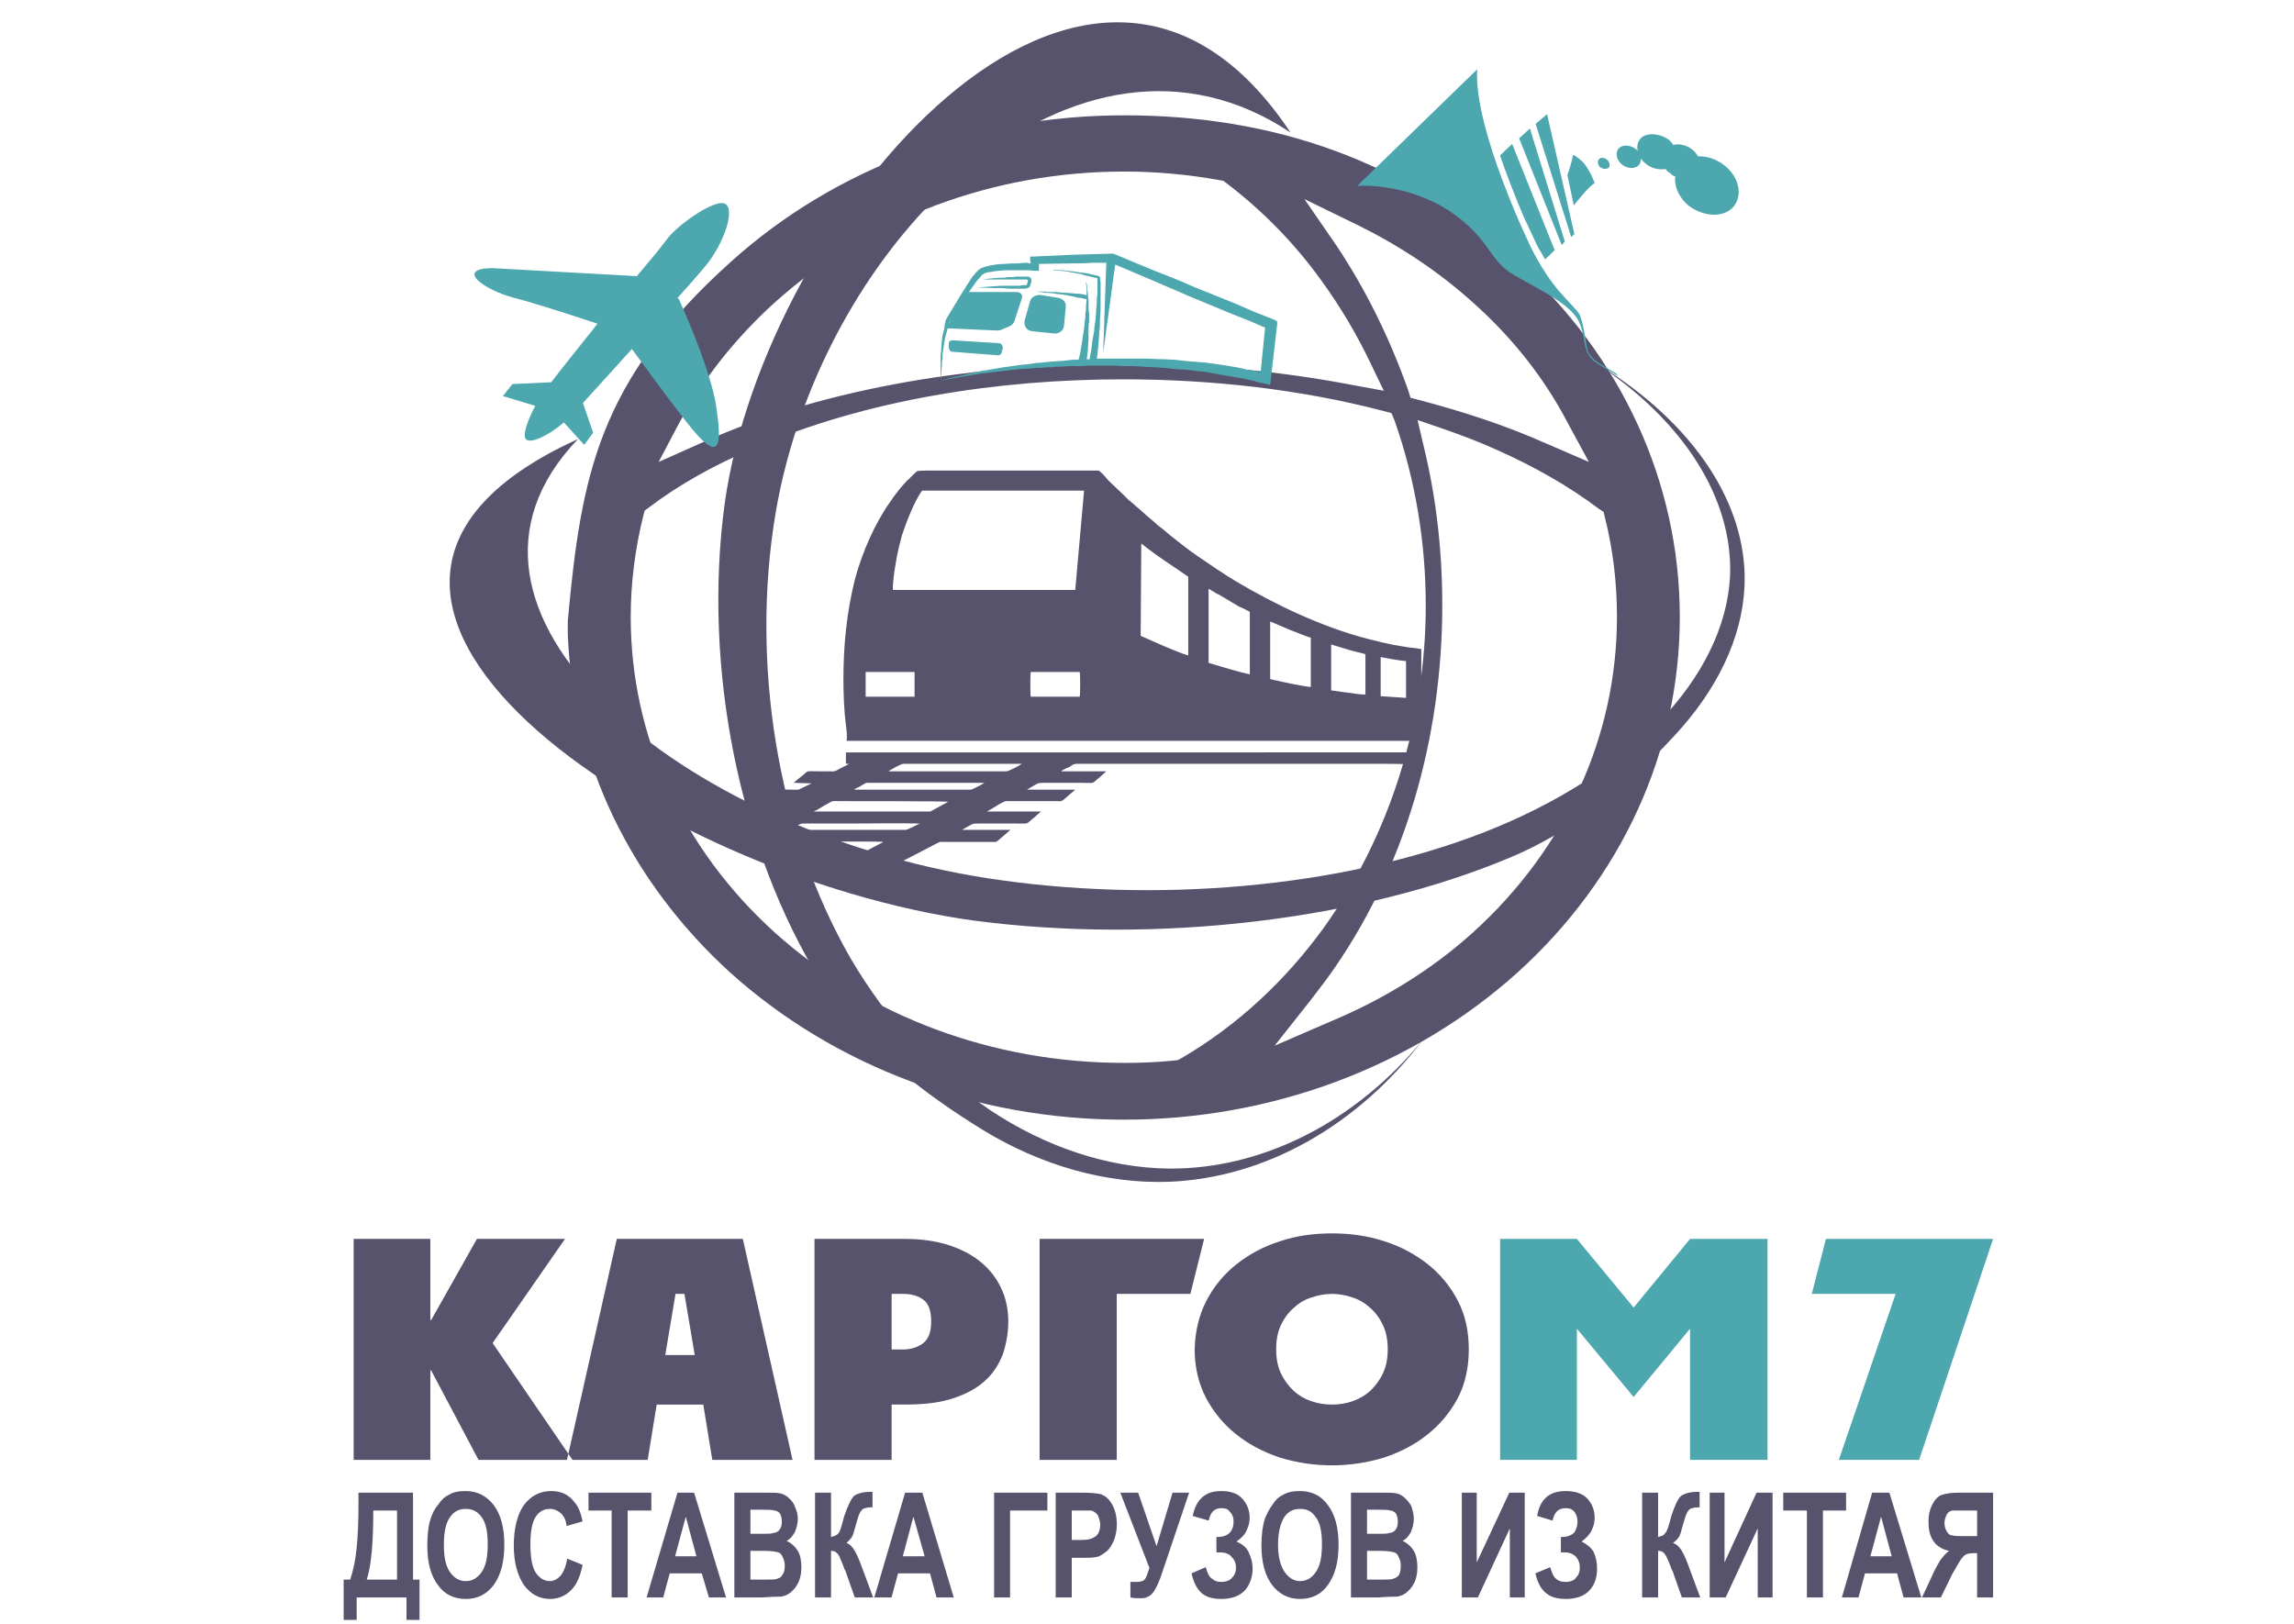
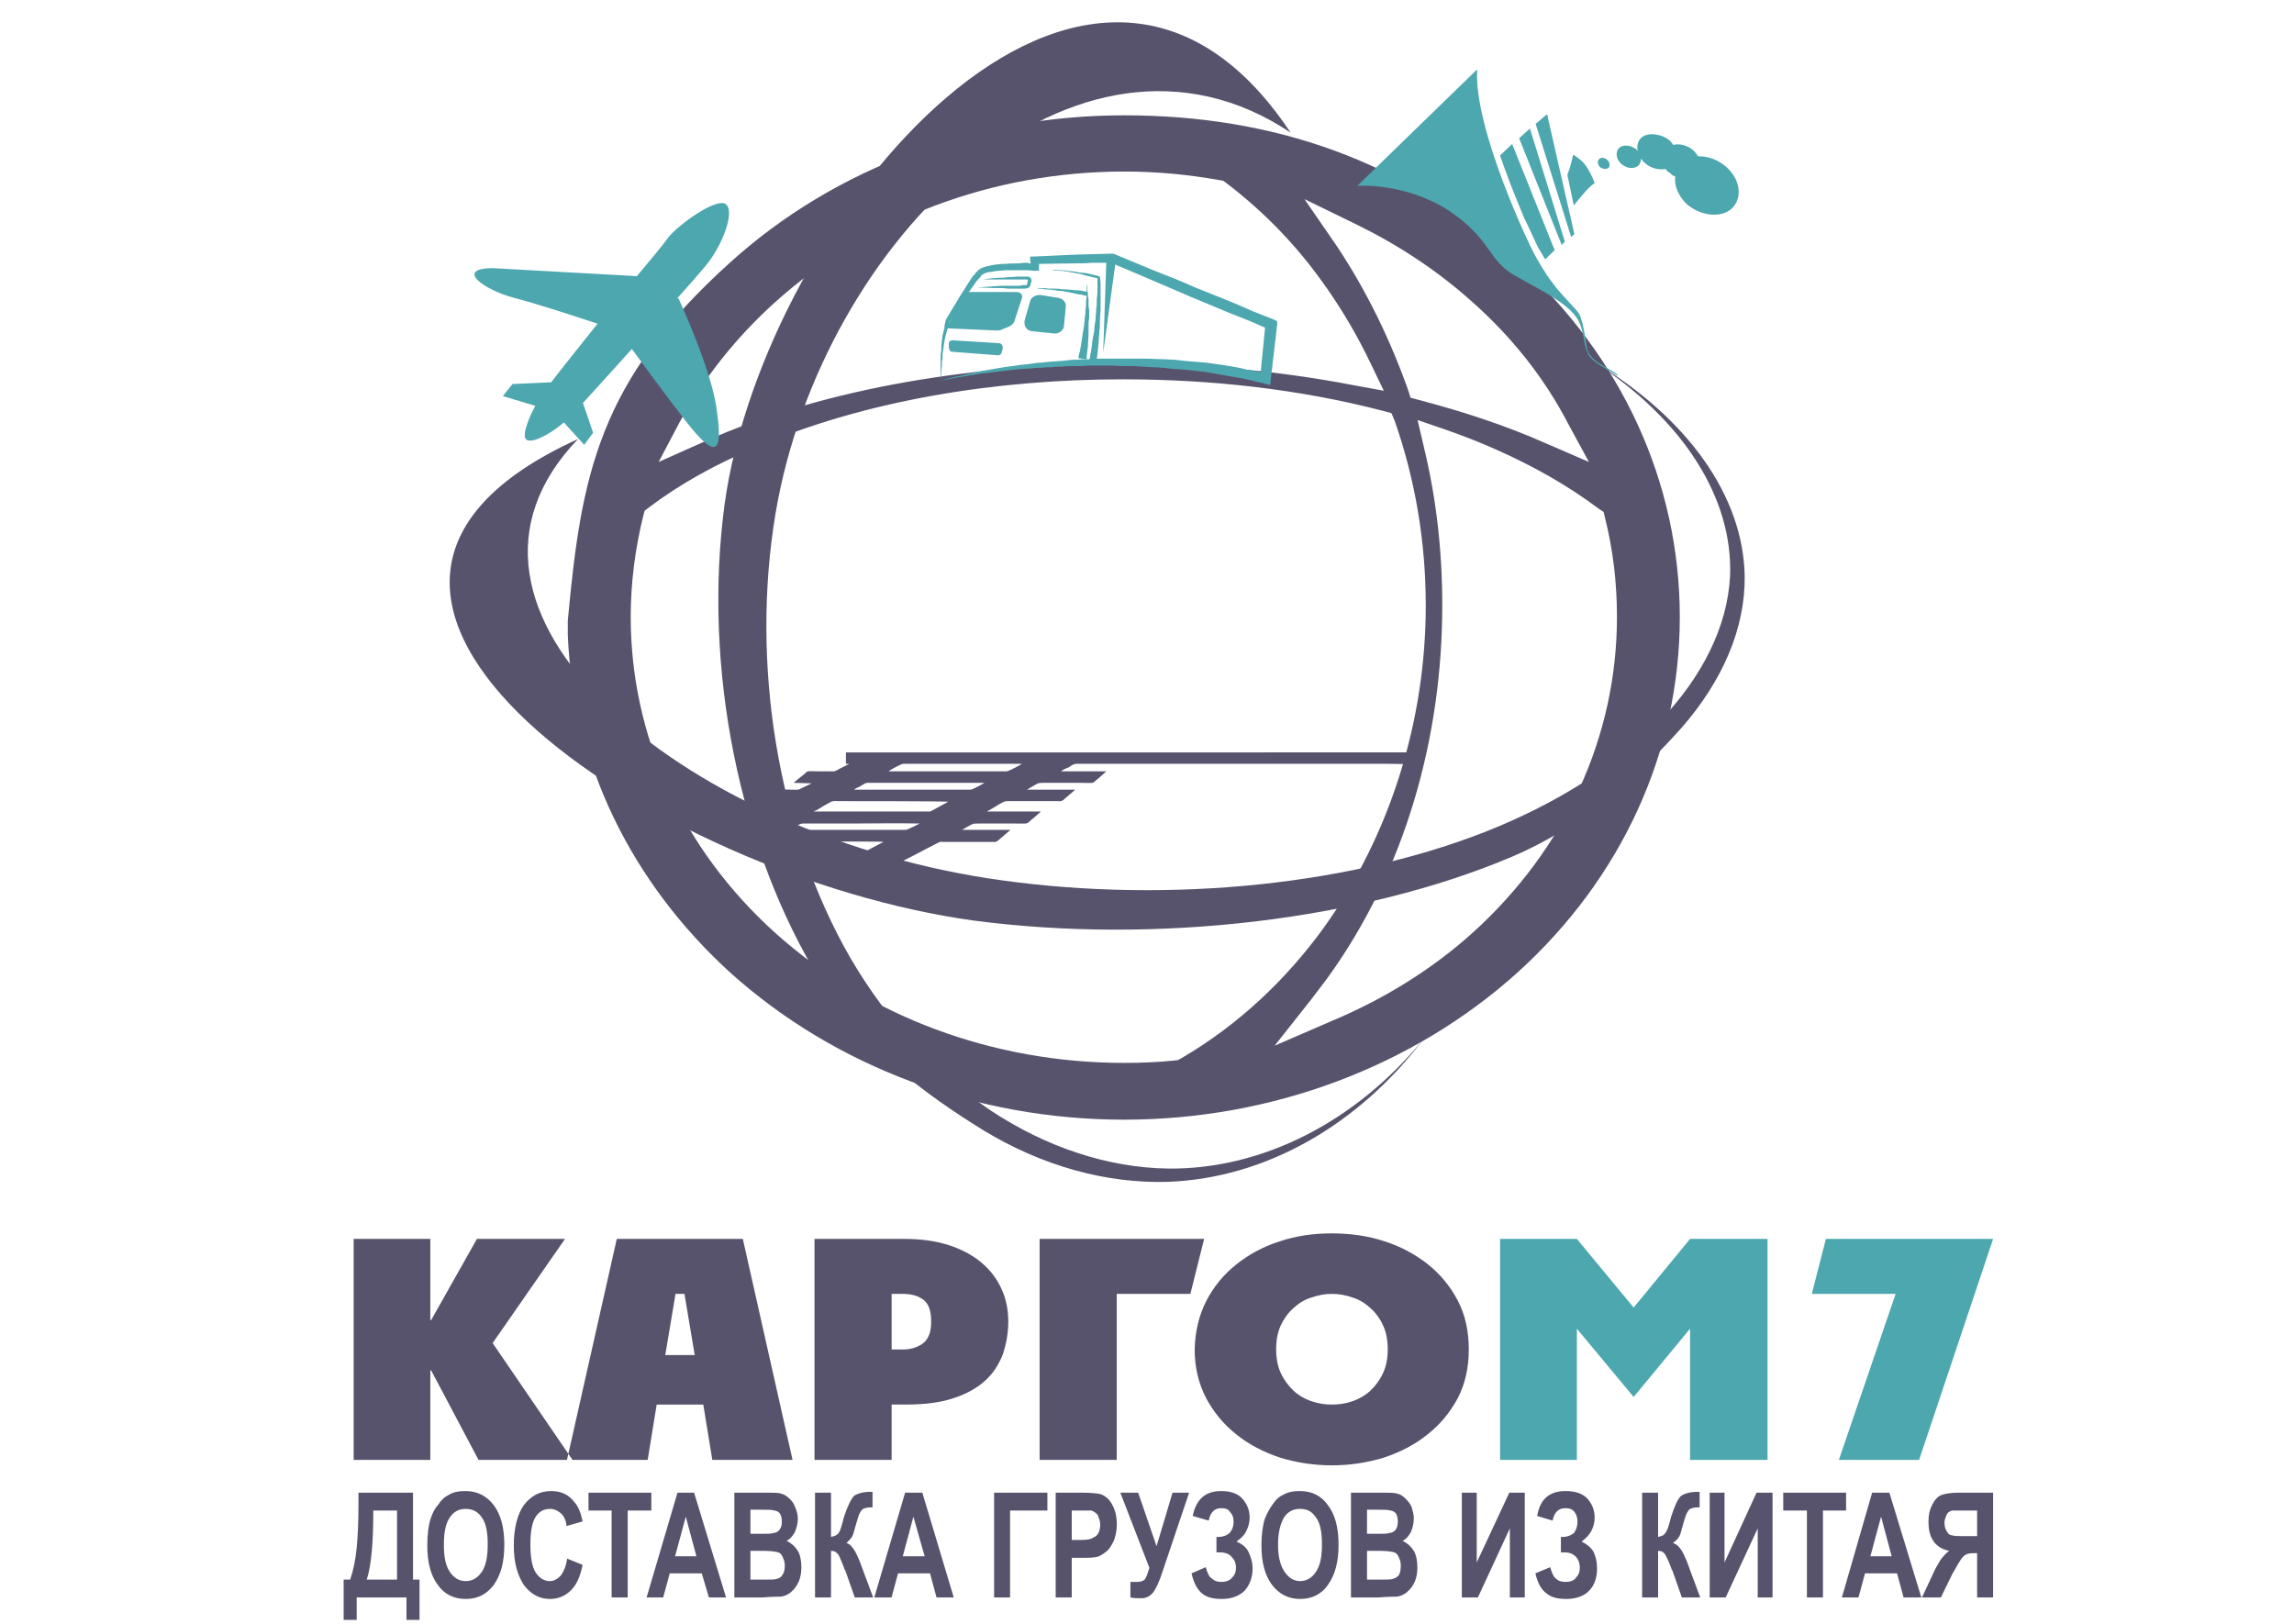
<svg xmlns="http://www.w3.org/2000/svg" version="1.2" width="257mm" height="182mm" viewBox="0 0 25700 18200" preserveAspectRatio="xMidYMid" fill-rule="evenodd" stroke-width="28.222" stroke-linejoin="round">
  <defs class="ClipPathGroup">
    <clipPath id="a" clipPathUnits="userSpaceOnUse">
      <path d="M0 0h25700v18200H0z" />
    </clipPath>
  </defs>
  <g class="SlideGroup">
    <g class="Slide" clip-path="url(#a)">
      <g class="Page">
        <g class="com.sun.star.drawing.ClosedBezierShape">
          <path class="BoundingBox" fill="none" d="M6361 1291h12459v11256H6361z" />
          <path fill="#58536C" d="M6361 6957v154c57 1428 705 2772 1822 3788 1173 1055 2753 1646 4411 1646 1650 0 3230-591 4404-1646 1173-1061 1821-2482 1821-3987 0-1498-648-2919-1821-3974-1267-1145-2740-1646-4404-1646-1658 0-3238 585-4411 1646-1480 1331-1672 2386-1822 4019zm0 0zm1252-2225c271-495 634-952 1068-1344 1045-939 2440-1466 3913-1466 355 0 711 32 1067 96l42 7 36 26c413 315 768 681 1060 1086 221 303 406 618 562 946l142 295-348-64c-840-161-1708-238-2576-238-1565 0-3294 245-4709 881l-491 219 234-444zm0 0zm8161-366c-199-560-463-1106-797-1608l-363-527 605 295c469 232 903 521 1281 862 441 392 803 849 1067 1357l234 431-476-206c-463-206-939-360-1430-489l-93-25-28-90zm0 0zm2205 1427c93 367 136 740 136 1119 0 1338-577 2598-1615 3537-456 412-997 746-1580 990l-640 277 412-521c57-77 114-148 171-225 889-1222 1295-2727 1295-4186 0-599-64-1190-206-1775l-71-303 320 110c199 70 384 141 569 225 405 180 797 399 1145 662l50 32 14 58zm0 0zm-2355-1080c235 669 349 1370 349 2071 0 1266-384 2552-1145 3614-420 578-954 1086-1594 1459l-36 20-49 6c-185 19-370 26-555 26-1473 0-2868-521-3913-1460-1039-939-1615-2199-1615-3537 0-379 49-765 142-1138l14-52 50-38c349-264 747-482 1160-656 1266-553 2760-778 4147-778 982 0 1978 109 2917 354l93 25 35 84z" />
        </g>
        <g class="com.sun.star.drawing.ClosedBezierShape">
          <path class="BoundingBox" fill="none" d="M5037 4050h14510v6367H5037z" />
          <path fill="#58536C" d="M6476 4919c-3856 1749 875 4906 4432 5395 2049 270 4347-6 6012-707 840-354 1445-926 1914-1447 463-528 719-1119 712-1704-15-894-634-1769-1694-2405 1011 655 1565 1536 1530 2405-29 565-313 1131-790 1627-484 495-1159 926-1963 1241-1615 630-3714 803-5578 514-3408-534-6425-2997-4575-4919z" />
        </g>
        <g class="com.sun.star.drawing.ClosedBezierShape">
          <path class="BoundingBox" fill="none" d="M8047 249h7899v12995H8047z" />
          <path fill="#58536C" d="M14458 1485c-2255-3395-5891 946-6339 4155-249 1839 163 3884 1081 5363 456 733 1167 1260 1814 1659 655 399 1381 604 2085 579 1081-45 2113-631 2846-1595-761 926-1800 1453-2846 1447-690-7-1387-245-1999-650-619-418-1160-1003-1573-1710-825-1434-1117-3312-839-4978 519-3080 3379-5864 5770-4270z" />
        </g>
        <g class="com.sun.star.drawing.ClosedBezierShape">
          <path class="BoundingBox" fill="none" d="M5315 2275h2855v2734H5315z" />
          <path fill="#4DA7AF" d="M5513 3004l1622 90c157-187 285-341 356-438 121-148 520-431 633-373 121 71-28 463-213 688-85 103-199 232-320 367l14 13s356 772 420 1209 50 662-335 167c-242-309-469-624-611-817-214 238-413 457-548 605l114 334-100 135-228-251c-156 135-355 238-420 193-49-38 8-205 100-379l-363-109 107-135 434-20c128-167 320-405 519-656-270-90-704-231-932-289-341-90-668-328-249-334z" />
        </g>
        <g class="com.sun.star.drawing.ClosedBezierShape">
          <path class="BoundingBox" fill="none" d="M9448 5272h6477v3031H9448z" />
-           <path fill="#58536C" d="M11548 7529h548c7 20 7 258 0 277h-548c-7-19-7-257 0-277zm0 0zm-1850 0h548v277h-548v-277zm0 0zm5770-167c35 7 199 39 284 45v412l-284-19v-438zm0 0zm-555-141c64 19 128 38 192 58 57 19 135 32 192 51v450c-28 7-156-13-192-19-64-6-128-19-192-26v-514zm0 0zm-683 386v-643c36 12 164 70 228 96 42 13 185 77 227 84v553c-85-7-299-52-405-77-7 0-14 0-29-7-28-6-14 0-21-6zm0 0zm-690-1010c21 6 35 26 57 32 21 13 35 26 57 32l227 135c36 13 93 45 121 58v701c-85-13-377-103-462-128v-830zm0 0zm-754-508l64 51c170 129 277 193 462 322v881c-57-13-206-77-270-103l-263-116 7-1035zm0 0zm-2782 521c-7-64 21-251 35-322 15-103 43-199 65-289 42-129 142-392 227-502h1814l-99 1113h-2042zm0 0zm-555 1003c0 161 7 354 28 515 8 57 15 115 8 173h6438V7272c-256-32-355-51-604-115-520-136-1039-386-1473-644-150-90-278-180-420-276-114-77-192-142-299-225l-92-77c-29-26-64-45-93-77-21-20-64-52-99-84-29-26-57-52-86-77-35-26-64-58-99-84-7-6-15-13-22-19-21-19-42-45-64-64l-156-148c-7-13-14-13-22-26-7-13-78-84-85-84h-1871c-36 0-142 0-164 7-7 6-14 13-21 19s-7 6-21 19l-57 58c-15 7-15 13-22 20-57 57-135 160-178 225-170 238-313 559-398 874-92 373-128 733-128 1119z" />
        </g>
        <g class="com.sun.star.drawing.ClosedBezierShape">
          <path class="BoundingBox" fill="none" d="M8481 8429h7401v1243H8481z" />
          <path fill="#58536C" d="M9570 8848c7-13 43-26 57-32 85-52 64-45 149-45h1252c-14 12-135 77-156 77H9570zm0 0zm-726 450c7-7 43-26 57-32 86-45 64-39 150-39h476c256 0 520-6 776 0-15 7-135 71-157 71H8844zm0 0zm1608 174c14-7 36-20 50-26 36-19 36-13 78-13h534c42 0 42 6 71-19l135-116h-541l43-26c85-45 64-45 149-45h420c150 0 93 13 199-71l72-64h-605c50-26 107-64 121-71 14-12 35-19 57-32 28-13 28-13 71-13h533c43 0 43 7 72-12l135-116h-541l43-26c85-45 64-51 149-51h420c164 0 100 19 206-65l71-64h-505c7-13 64-39 86-45 35-26 57-39 85-39h3479c171 0 171 7 342 0v-128H9477v128h36c-43 26-92 45-135 71-36 19-43 13-93 13h-106c-150 0-121-13-178 39-14 12-100 77-107 90l199 6c-35 19-85 39-121 58-28 19-50 13-85 13-206 0-157-20-235 45l-99 83h135l-150 90c-21 7-42 20-57 26l584 341c348-6 804-6 832 0l-292 154c207 0 242 84 449 84 28 0 370-187 398-199zm0 0zm-28-380H9115l42-19c50-32 93-58 143-84 28-19 56-13 99-13 150 0 1181 0 1224 7l-199 109zm0 0zm-470-450c14-13 142-84 164-84h1330c-14 13-149 84-171 84H9954z" />
        </g>
        <g class="com.sun.star.drawing.ClosedBezierShape">
          <path class="BoundingBox" fill="none" d="M10537 2841h3773v1475h-3773z" />
          <path fill="#4DA7AF" d="M14273 3581l-228-90-221-96-448-180c-156-71-306-129-455-187l-448-186h-22l-220 6c-71 0-143 6-214 6l-427 20h-49v45l7 32c-14 0-22 0-36-7-28 0-64 0-92 7-50 0-107 0-164 6-57 0-114 7-171 20-28 6-57 12-85 25-7 0-14 7-21 13-8 0-8 7-15 7v6h-7l-14 19c-7 0-14 7-14 13l-14 19-15 13c-7 13-14 20-21 32-14 20-28 46-43 65-28 51-57 90-85 135-50 90-107 173-157 264v6c-7 26-14 51-14 84-7 25-14 51-21 83-7 52-14 109-14 167 0 13-7 32-7 45v296c7-58 7-116 14-167v-45c0-13 7-26 7-39v-45c0-13 7-32 7-45 7-58 14-109 28-167 8-26 15-51 22-77s14-51 21-77c57-84 107-174 164-257 28-39 57-84 85-123 21-25 36-51 50-70 7-7 14-20 21-26l14-13 15-19s7-7 7-13l14-7v-6h7l7-6s7 0 15-7c14-6 42-13 64-13 56-13 106-13 163-19h249c29 0 50 6 78 6h50v-77l384-6c72 0 143 0 214-7h156l-35 1010 135-990 377 160c149 65 299 129 448 193l449 187 227 90 178 77-50 502c-14-7-28-7-42-13-36-7-72-13-114-19-71-20-150-33-228-45-71-13-149-20-228-33-78-6-156-12-234-19l-114-13-121-6c-71 0-150-7-228-7h-462c-36 0-71 0-114 7h-114c-36 6-78 6-114 6-42 7-78 7-114 13-42 0-78 7-113 7-43 6-79 6-114 12-43 0-79 7-121 13-36 7-78 7-121 13-71 13-150 19-221 32-78 13-156 26-227 39-79 19-150 32-221 51-78 13-149 32-220 58 71-19 142-32 220-45s149-26 228-38l114-13c35-7 71-7 106-13 79-7 157-19 228-26 50 0 85-6 121-6 43-7 78-7 114-7 42-6 78-6 114-6 42-7 78-7 113-7 43-6 79-6 114-6h114c43-6 78-6 114-6h228l113 6h114c43 0 78 6 114 6 78 7 157 7 228 13l114 13 113 7c79 6 157 19 235 25 71 13 150 26 221 39 78 13 149 26 220 38 36 7 79 20 114 26 36 13 71 19 107 26l71 19 7-64 71-611v-39l-35-19z" />
        </g>
        <g class="com.sun.star.drawing.ClosedBezierShape">
          <path class="BoundingBox" fill="none" d="M11739 3021h593v1044h-593z" />
          <path fill="#4DA7AF" d="M12330 3170l-7-65v-6h-7c-14-7-21-13-35-13-15 0-22-7-36-7-21-6-43-12-78-19-22 0-43-6-71-6-22-7-43-7-72-13-21 0-42-7-71-7-21-6-42-6-71-6-28-6-50-6-71-6h-71 28c15 0 29 0 36 6 28 0 50 0 71 6 36 0 57 7 78 7 29 6 50 13 71 13 22 6 50 13 72 13 21 6 42 12 64 19 35 6 57 13 78 19 14 0 21 7 35 7 8 0 15 6 22 6v167l-7 58c0 39 0 77-7 116 0 45-8 90-8 129-7 38-14 77-14 115-7 39-14 77-21 116-7 77-21 154-36 232l79 12c14-83 21-160 28-238 0-38 7-77 7-115 7-39 7-84 7-122 0-39 7-84 7-123v-295z" />
        </g>
        <g class="com.sun.star.drawing.ClosedBezierShape">
          <path class="BoundingBox" fill="none" d="M11618 3143h586v922h-586z" />
-           <path fill="#4DA7AF" d="M12195 3350c-7-20-7-45-7-65-7-25-7-45-7-64 0-13-7-32-7-39-7-25-7-38-7-38v38c0 13 7 26 7 45v78h-14c-15-7-36-7-64-13-50 0-121-13-200-13-35-7-71-7-106-7-29 0-57 0-86-6h-85s7 0 21 6c14 0 36 0 64 7 22 0 57 6 86 6 35 7 71 13 106 13 72 13 143 26 192 39 29 0 43 6 65 13h21c0 25-7 51-7 77 0 25 0 58-7 83 0 26 0 58-7 84 0 39-8 64-8 90-7 32-7 58-14 84-7 51-14 102-21 141-7 45-14 77-22 103-7 26-7 39-7 39l93 12v-38c7-26 7-65 14-103 0-45 7-97 7-148v-84c0-25 0-57 7-83v-97c-7-25-7-51-7-83v-77z" />
+           <path fill="#4DA7AF" d="M12195 3350c-7-20-7-45-7-65-7-25-7-45-7-64 0-13-7-32-7-39-7-25-7-38-7-38c0 13 7 26 7 45v78h-14c-15-7-36-7-64-13-50 0-121-13-200-13-35-7-71-7-106-7-29 0-57 0-86-6h-85s7 0 21 6c14 0 36 0 64 7 22 0 57 6 86 6 35 7 71 13 106 13 72 13 143 26 192 39 29 0 43 6 65 13h21c0 25-7 51-7 77 0 25 0 58-7 83 0 26 0 58-7 84 0 39-8 64-8 90-7 32-7 58-14 84-7 51-14 102-21 141-7 45-14 77-22 103-7 26-7 39-7 39l93 12v-38c7-26 7-65 14-103 0-45 7-97 7-148v-84c0-25 0-57 7-83v-97c-7-25-7-51-7-83v-77z" />
        </g>
        <g class="com.sun.star.drawing.ClosedBezierShape">
          <path class="BoundingBox" fill="none" d="M10943 3098h613v137h-613z" />
          <path fill="#4DA7AF" d="M11014 3131s71-13 185-19c29 0 57 0 93-7 28 0 64 0 92-6h135c7 0 7 6 15 6 14 7 21 19 21 32v20l-7 19-7 26c-7 25-43 32-64 32h-164c-36 0-64-7-100-7h-85c-114-6-185-6-185-6s71-6 185-13c28 0 57-6 85-6h214c14-7 35-7 50-7h21l7-6 7-32c0-7 7-20 7-13 0-7-7-13-21-13h-484z" />
        </g>
        <g class="com.sun.star.drawing.ClosedBezierShape">
          <path class="BoundingBox" fill="none" d="M10601 3272h852v433h-852z" />
          <path fill="#4DA7AF" d="M10808 3272h583c43 0 71 33 57 71l-78 238c-7 39-36 64-64 77l-78 32c-22 13-43 13-64 13l-562-25 206-406z" />
        </g>
        <g class="com.sun.star.drawing.ClosedBezierShape">
          <path class="BoundingBox" fill="none" d="M10629 3812h607v171h-607z" />
          <path fill="#4DA7AF" d="M11192 3845l-519-32c-22 0-43 12-43 32v45c0 25 14 51 36 51l505 39c21 6 42-7 50-26l14-58c0-19-14-51-43-51z" />
        </g>
        <g class="com.sun.star.drawing.ClosedBezierShape">
          <path class="BoundingBox" fill="none" d="M11476 3304h467v435h-467z" />
          <path fill="#4DA7AF" d="M11862 3338l-199-32c-50-7-107 19-121 64l-64 225c-7 58 21 109 85 116l242 25c57 7 107-32 114-77l21-218c7-52-28-90-78-103z" />
        </g>
        <g class="com.sun.star.drawing.ClosedBezierShape">
          <path class="BoundingBox" fill="none" d="M16805 1613h614v1294h-614z" />
          <path fill="#4DA7AF" d="M17417 2803l-476-1190-136 129c79 231 171 463 271 701 42 83 78 167 121 257 14 32 35 77 57 109 21 33 35 65 57 97l106-103z" />
        </g>
        <g class="com.sun.star.drawing.ClosedBezierShape">
          <path class="BoundingBox" fill="none" d="M15204 777h2919v3436h-2919z" />
          <path fill="#4DA7AF" d="M16549 777l-1344 1306s512-45 1017 270c491 328 441 559 747 733 313 180 655 334 733 547 78 212 14 334 220 456l200 122s0-19-15-25c-7-7-163-97-192-116-28-19-114-77-135-161-14-84-43-315-92-399-57-77-207-218-285-328-92-115-178-270-213-334-43-71-683-1408-641-2071z" />
        </g>
        <g class="com.sun.star.drawing.ClosedBezierShape">
          <path class="BoundingBox" fill="none" d="M17559 1735h308v568h-308z" />
          <path fill="#4DA7AF" d="M17866 2051s-72-193-157-257c-78-65-85-58-85-58s-22 109-64 225l71 341c71-90 178-219 235-251z" />
        </g>
        <g class="com.sun.star.drawing.PolyPolygonShape">
          <path class="BoundingBox" fill="none" d="M17018 1439h515v1308h-515z" />
          <path fill="#4DA7AF" d="M17531 2707l-391-1267-121 109 477 1196 35-38z" />
        </g>
        <g class="com.sun.star.drawing.PolyPolygonShape">
          <path class="BoundingBox" fill="none" d="M17203 1278h436v1379h-436z" />
          <path fill="#4DA7AF" d="M17638 2623l-306-1344-128 109 398 1267 36-32z" />
        </g>
        <g class="com.sun.star.drawing.ClosedBezierShape">
          <path class="BoundingBox" fill="none" d="M17901 1503h1579v904h-1579z" />
          <path fill="#4DA7AF" d="M18006 1791c-28-26-71-32-92-7-21 20-14 58 7 84 29 26 71 32 100 13 21-26 14-65-15-90zm0 0zm1338 83c-92-83-213-128-320-122-14-19-29-45-50-64-64-58-156-84-228-64-14-20-28-39-42-52-100-77-242-90-313-32-43 39-57 96-43 154-7-6-7-13-14-19-64-51-150-58-192-19-50 45-36 128 21 180 57 51 142 64 192 19 21-19 29-51 29-77 14 13 21 32 42 45 64 64 157 83 235 71 7 12 21 32 50 45 14 19 35 32 57 38-14 103 35 219 128 309 156 135 384 161 505 51 121-115 100-321-57-463z" />
        </g>
        <g class="Group">
          <g class="com.sun.star.drawing.ClosedBezierShape">
            <path class="BoundingBox" fill="none" d="M3961 13819h12496v2600H3961z" />
            <path fill="#58536C" d="M3962 16357v-2476h859v910h9l513-910h987l-811 1167 895 1309H5361l-531-1003h-9v1003h-859zm0 0zm3606-1860l-115 685h330l-115-685h-100zm0 0zm-312 1860h-904l558-2476h1412l557 2476h-899l-101-620h-522l-101 620zm0 0zm1869 0v-2476h1013c180 0 342 23 487 68 140 46 263 108 364 192 97 80 176 180 228 294 53 111 79 238 79 372 0 126-22 248-61 367-44 111-105 211-198 295-92 84-210 149-350 195-145 50-325 73-536 73h-162v620h-864zm0 0zm864-1860v623h127c97 0 176-30 233-76 57-50 83-126 83-237 0-115-26-196-83-241-57-46-136-69-233-69h-127zm0 0zm1658 1860v-2476h1843l-154 616h-825v1860h-864zm0 0zm3273-2538c206 0 403 27 588 88 184 58 346 146 487 257 140 111 254 249 337 409 84 161 123 341 123 547 0 199-39 383-123 544-83 157-197 295-337 406-141 114-303 198-487 260-185 57-382 88-588 88-202 0-399-31-584-88-184-62-346-146-487-260-140-111-254-249-337-406-84-161-128-345-128-544 5-206 49-386 132-547 83-160 197-298 338-409 140-111 302-199 487-257 180-61 377-88 579-88zm0 0zm-623 1301c0 100 17 188 52 265 36 76 84 141 141 195 57 53 123 92 197 118 79 27 154 39 233 39 83 0 162-12 237-39 74-26 140-65 197-118 57-54 105-119 140-195 36-77 53-165 53-265 0-107-17-195-53-271-35-77-83-142-140-192-57-53-123-95-197-118-75-27-154-42-237-42-79 0-154 15-233 42-74 23-140 65-197 118-57 50-105 115-141 192-35 76-52 164-52 271z" />
          </g>
          <g class="com.sun.star.drawing.PolyPolygonShape">
            <path class="BoundingBox" fill="none" d="M16806 13880h5524v2478h-5524z" />
            <path fill="#4DA7AF" d="M16806 16357v-2476h860l636 769 632-769h868v2476h-868v-1470l-632 765-636-765v1470h-860zm0 0zm4431-1860h-939l158-616h1873l-829 2476h-899l636-1860z" />
          </g>
        </g>
        <g class="com.sun.star.drawing.ClosedBezierShape">
          <path class="BoundingBox" fill="none" d="M3850 16706h18480v1445H3850z" />
          <path fill="#58536C" d="M4016 16724h611v974h73v452h-146v-252h-558v252h-146v-452h73c33-96 60-218 73-357 13-130 20-295 20-495v-122zm0 0zm166 200c0 348-20 609-73 774h339v-774h-266zm0 0zm605 391c0-122 13-226 39-304 20-61 47-113 87-157 33-52 73-87 113-104 53-35 119-44 192-44 127 0 233 53 313 157 79 104 119 252 119 443 0 200-40 340-119 453-80 104-180 156-313 156s-239-52-312-156c-80-105-119-253-119-444zm0 0zm186-9c0 140 19 235 66 305 46 69 106 104 179 104s133-35 180-104c46-70 66-165 66-313 0-131-20-235-66-296-47-69-107-96-180-96s-133 27-179 96c-47 70-66 165-66 304zm0 0zm1381 157l173 70c-27 130-67 226-133 287-60 60-139 95-232 95-120 0-213-52-293-156-73-113-113-253-113-444s40-348 113-452c80-104 180-157 306-157 106 0 192 35 259 122 46 52 73 122 93 218l-179 52c-7-61-27-105-60-139-40-35-80-53-126-53-67 0-120 27-160 87-40 61-60 166-60 305 0 156 20 261 60 322 40 60 93 95 160 95 46 0 86-26 119-61 33-43 60-104 73-191zm0 0zm498 435v-974h-259v-200h704v200h-265v974h-180zm0 0zm1282 0h-192l-80-270h-359l-73 270h-186l346-1174h186l358 1174zm0 0zm-332-461l-119-444-120 444h239zm0 0zm425-713h366c66 0 119 0 152 9 34 8 67 26 93 52 27 26 54 52 67 95 20 44 33 87 33 131 0 61-13 104-33 156-27 44-53 79-93 96 53 26 93 61 126 113 27 44 40 113 40 183 0 52-7 104-27 156-20 44-46 87-79 113-34 35-73 52-120 61-27 0-100 0-213 9h-312v-1174zm0 0zm180 191v270h126c66 0 113 0 126-9 33 0 60-17 73-35 20-26 27-52 27-95 0-35-7-61-20-87-14-18-40-35-67-35-20-9-73-9-152-9h-113zm0 0zm0 461v322h172c67 0 107 0 127-9 26-9 46-17 59-43 20-26 27-61 27-105 0-35-7-61-20-87-13-34-27-52-53-61-27-8-80-17-160-17h-152zm0 0zm724-652h179v496c40-9 66-18 86-44 14-17 34-78 60-183 40-121 80-200 113-234 40-26 100-44 179-44h27v174h-27c-33 0-59 9-79 17-14 9-27 27-40 53s-27 78-47 147c-13 44-20 79-33 105s-40 52-66 78c40 9 66 44 93 87 26 44 59 122 86 200l120 322h-206l-107-305c-6 0-6-8-13-26 0 0-7-17-20-52-26-61-40-104-60-113-13-17-33-26-66-26v522h-179v-1174zm0 0zm1554 1174h-193l-73-270h-358l-73 270h-193l345-1174h193l352 1174zm0 0zm-326-461l-126-444-119 444h245zm0 0zm778-713h597v200h-418v974h-179v-1174zm0 0zm690 1174v-1174h293c106 0 179 9 212 17 47 18 93 52 126 113 34 61 54 131 54 226 0 70-14 131-34 183-20 43-46 87-73 113-33 26-59 44-93 61-46 17-106 17-186 17h-119v444h-180zm0 0zm180-974v330h99c73 0 120-8 140-26 26-8 46-26 60-52 13-26 20-61 20-96 0-34-14-69-27-104-20-26-46-43-73-52h-219zm0 0zm544-200h200l206 600 179-600h186l-299 887c-33 104-66 174-100 226-33 43-79 70-132 70-54 0-93 0-127-9v-174h73c40 0 67-9 87-26 20-26 33-70 53-131l-326-843zm0 0zm990 313l-179-52c40-192 146-279 319-279 106 0 186 27 239 87 53 61 80 131 80 209 0 61-14 104-40 157-20 43-60 78-107 113 60 26 107 61 133 113 27 61 47 113 47 191 0 96-33 183-87 244-59 60-146 95-259 95-93 0-166-17-219-61-53-43-93-113-119-226l159-69c20 69 40 113 73 130 27 26 60 35 100 35 59 0 99-17 126-52 26-26 40-61 40-105 0-52-14-87-47-121-26-35-73-53-133-53h-39v-173h19c54 0 100-18 127-44 33-35 46-78 46-130 0-44-13-79-40-105-20-35-53-43-99-43-73 0-120 43-140 139zm0 0zm591 278c0-122 14-226 40-304 27-61 53-113 87-157 33-52 73-87 112-104 60-35 120-44 193-44 133 0 239 53 312 157 80 104 120 252 120 443 0 200-40 340-120 453-73 104-179 156-312 156-126 0-232-52-312-156-80-105-120-253-120-444zm0 0zm186-9c0 140 27 235 73 305 47 69 107 104 173 104 73 0 133-35 179-104 47-70 67-165 67-313 0-131-20-235-67-296-46-69-99-96-179-96-73 0-133 27-179 96-40 70-67 165-67 304zm0 0zm817-582h359c66 0 120 0 153 9 40 8 66 26 93 52 26 26 53 52 73 95 13 44 26 87 26 131 0 61-13 104-33 156-26 44-53 79-93 96 53 26 93 61 126 113 27 44 40 113 40 183 0 52-6 104-26 156-20 44-47 87-80 113-33 35-73 52-120 61-26 0-99 0-212 9h-306v-1174zm0 0zm180 191v270h119c67 0 113 0 126-9 34 0 60-17 74-35 19-26 26-52 26-95 0-35-7-61-20-87-13-18-40-35-66-35-20-9-73-9-153-9h-106zm0 0zm0 461v322h166c66 0 106 0 126-9 27-9 46-17 66-43 14-26 20-61 20-105 0-35-6-61-20-87-13-34-26-52-53-61-26-8-79-17-159-17h-146zm0 0zm1062-652h167v782l365-782h173v1174h-167v-774l-358 774h-180v-1174zm0 0zm1017 313l-173-52c33-192 140-279 319-279 106 0 192 27 246 87 53 61 79 131 79 209 0 61-13 104-40 157-26 43-59 78-106 113 53 26 100 61 133 113 27 61 40 113 40 191 0 96-27 183-86 244-54 60-147 95-259 95-93 0-167-17-220-61-59-43-99-113-126-226l166-69c20 69 40 113 67 130 26 26 66 35 106 35 53 0 100-17 119-52 27-26 40-61 40-105 0-52-13-87-40-121-33-35-73-53-132-53h-40v-173h20c53 0 93-18 126-44 26-35 40-78 40-130 0-44-14-79-33-105-27-35-60-43-100-43-80 0-126 43-146 139zm0 0zm1003-313h179v496c40-9 66-18 80-44 20-17 40-78 66-183 40-121 73-200 113-234 40-26 100-44 179-44h27v174h-27c-33 0-59 9-79 17-14 9-27 27-40 53s-27 78-47 147c-13 44-20 79-33 105s-40 52-73 78c40 9 73 44 100 87 26 44 60 122 86 200l120 322h-206l-107-305c-6 0-6-8-13-26 0 0-6-17-20-52-26-61-46-104-60-113-13-17-33-26-66-26v522h-179v-1174zm0 0zm757 0h166v782l359-782h179v1174h-166v-774l-359 774h-179v-1174zm0 0zm1089 1174v-974h-265v-200h704v200h-259v974h-180zm0 0zm1282 0h-199l-73-270h-359l-73 270h-186l339-1174h193l358 1174zm0 0zm-332-461l-119-444-120 444h239zm0 0zm957 461v-496h-40c-53 0-93 9-120 44-20 17-60 87-119 191l-127 261h-212l106-226c40-96 80-157 100-192 26-34 60-78 99-104-86-17-146-61-179-113-40-61-53-130-53-217 0-70 13-131 40-183 26-52 60-96 106-113 47-17 113-26 199-26h379v1174h-179zm0 0zm0-974h-279c-27 9-47 17-60 43s-27 61-27 96c0 43 14 78 27 96 13 26 33 43 60 43 20 9 73 9 146 9h133v-287z" />
        </g>
      </g>
    </g>
  </g>
</svg>